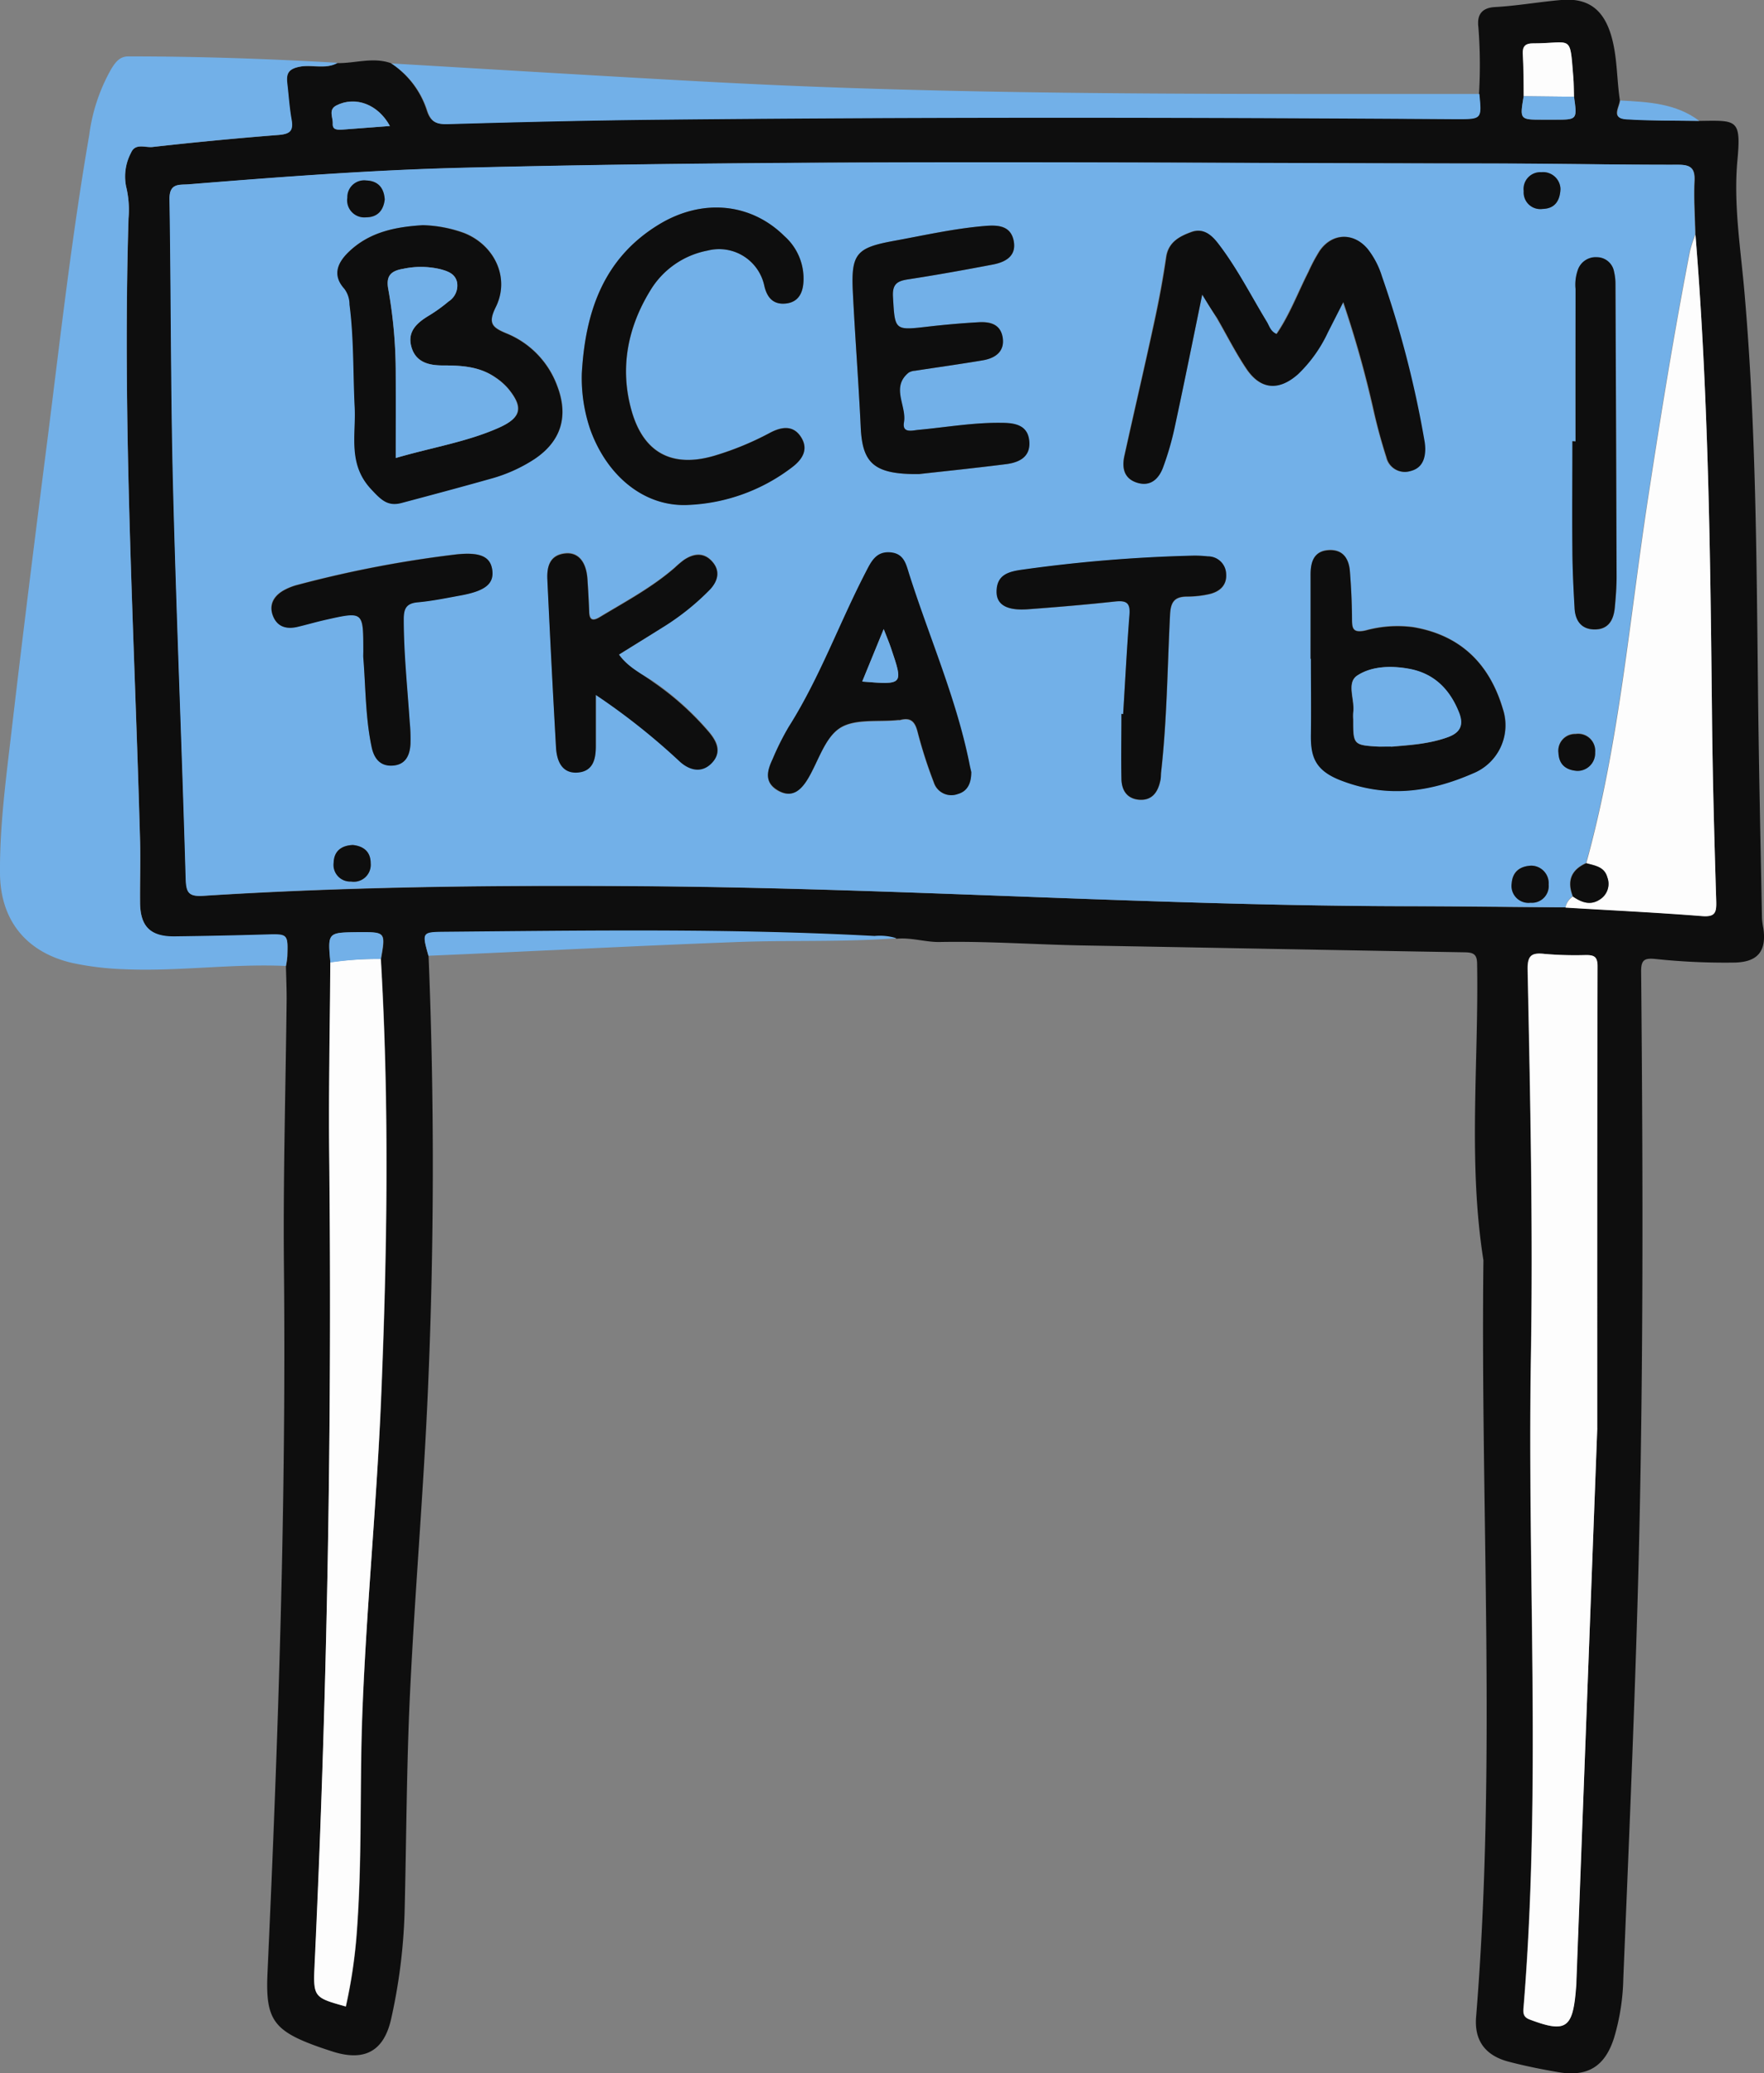
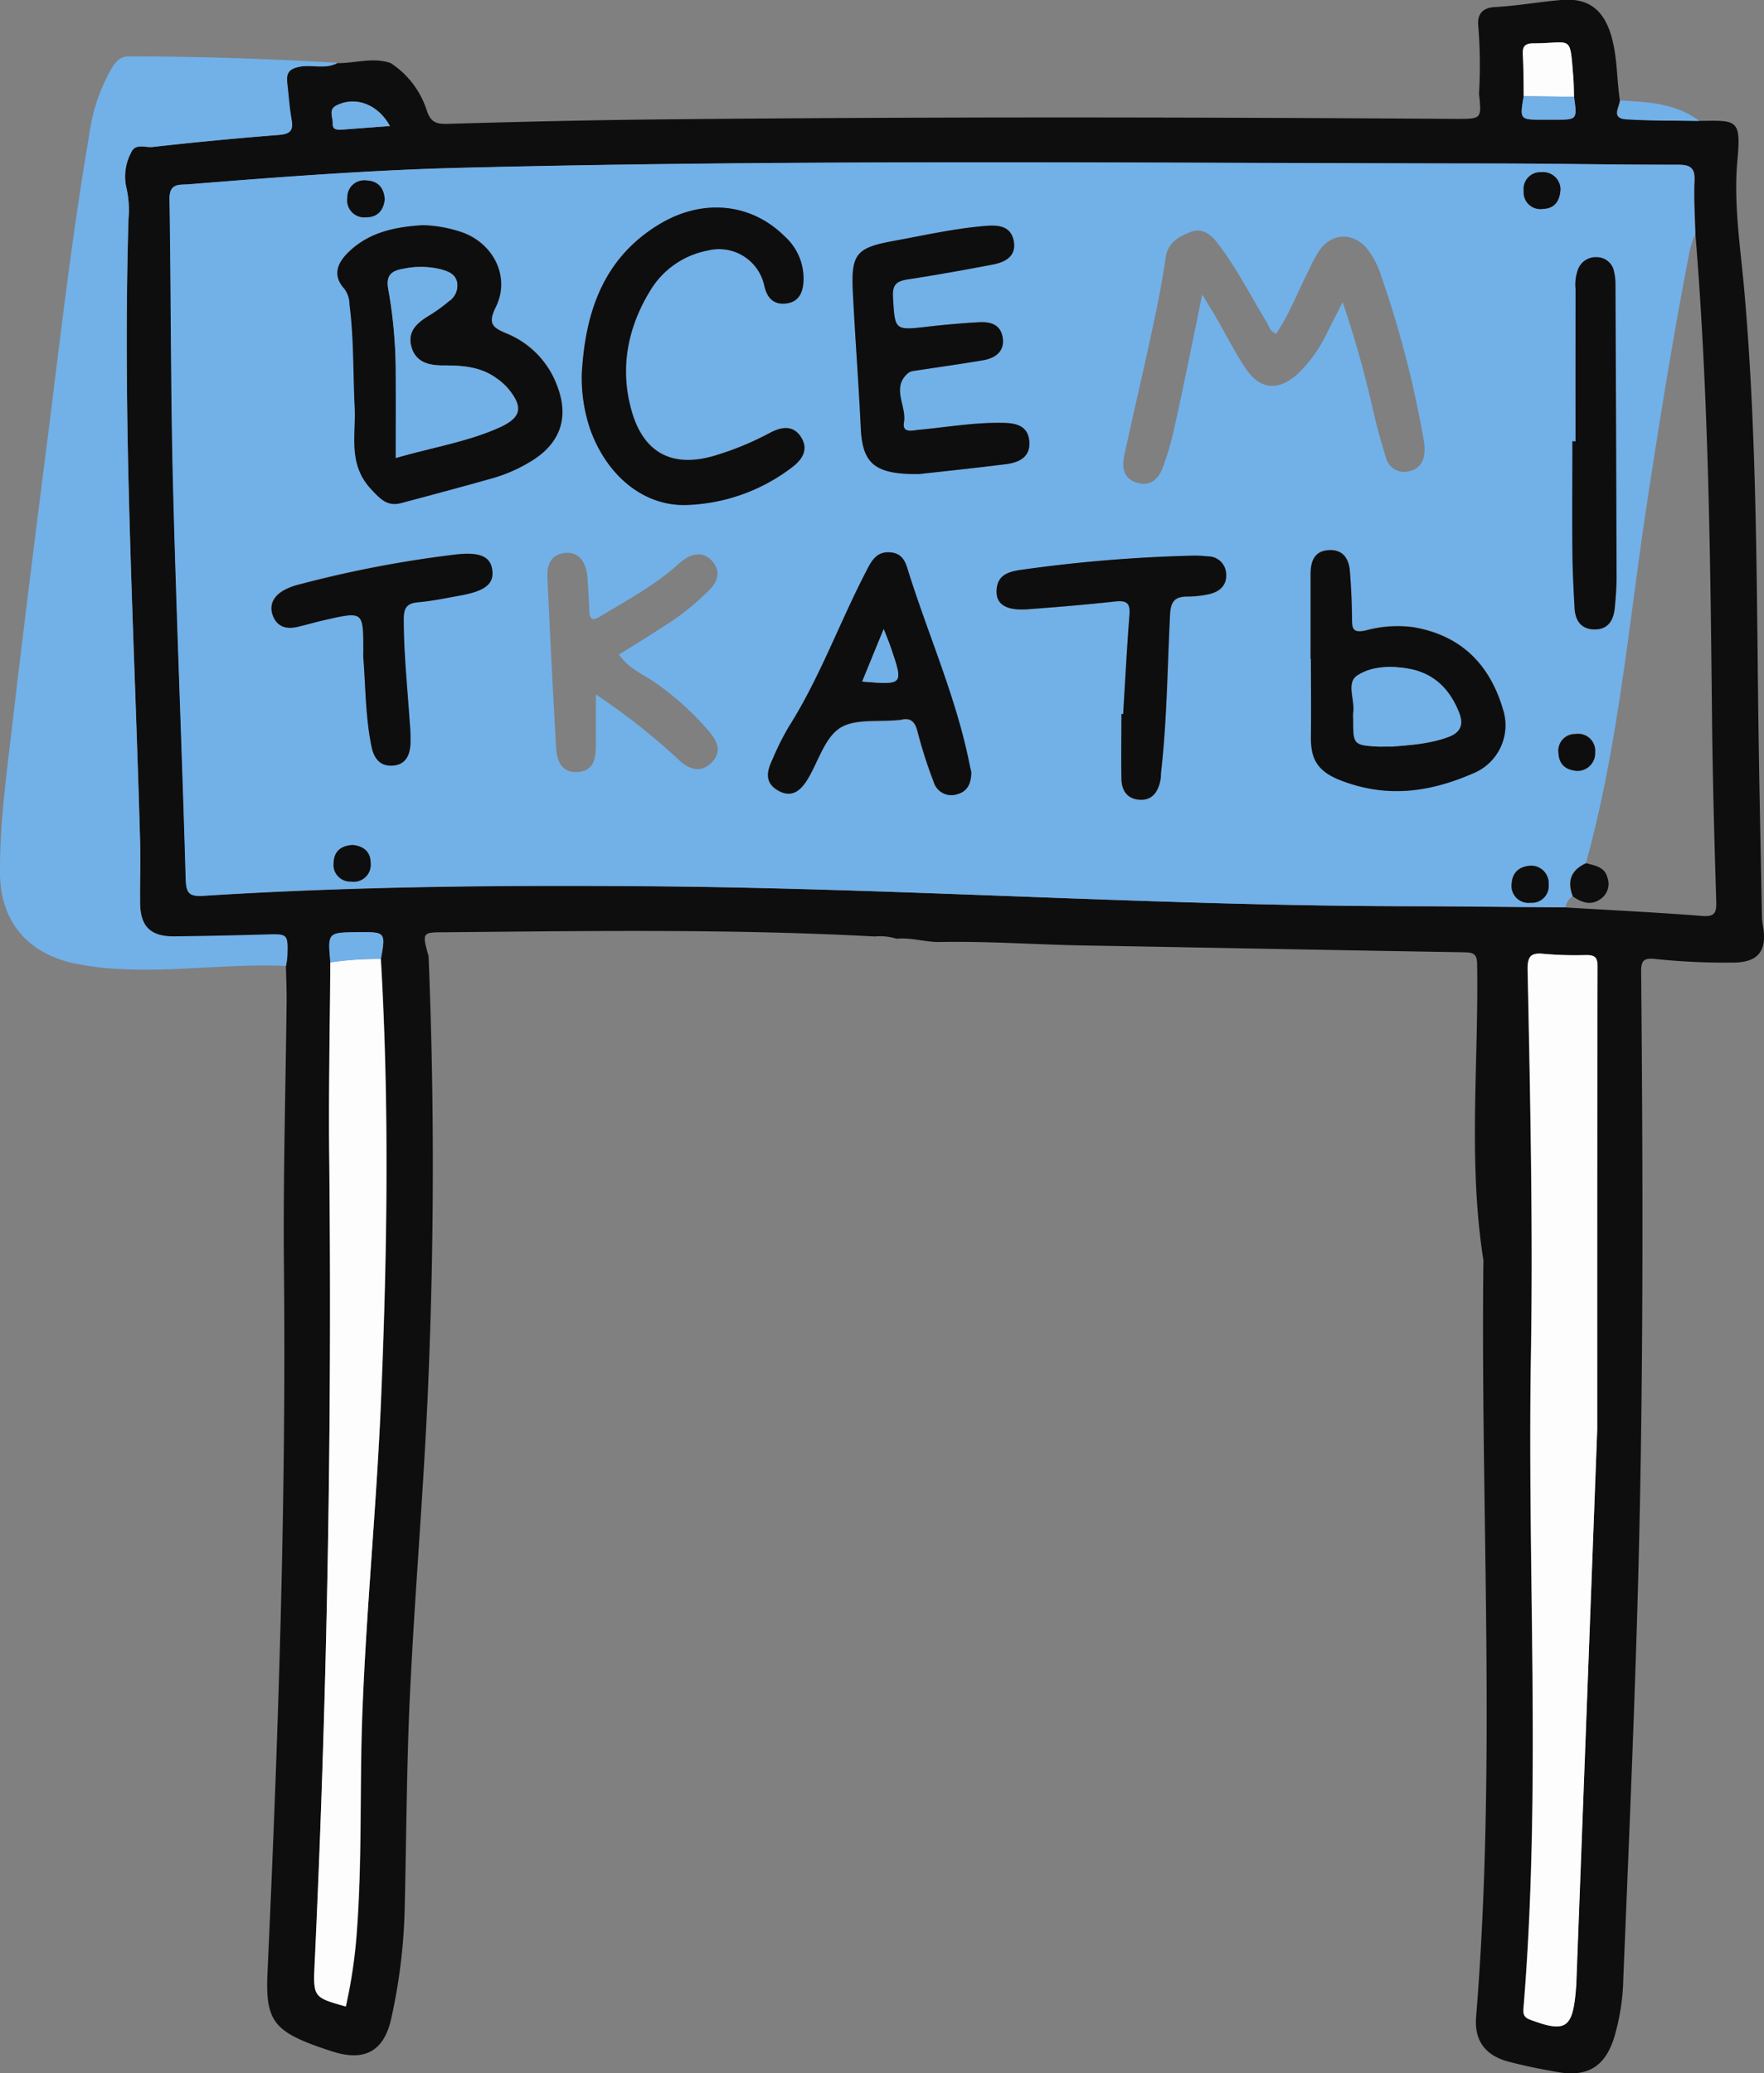
<svg xmlns="http://www.w3.org/2000/svg" viewBox="0 0 279.96 329.02">
  <rect x="0" y="0" width="279.96" height="329.02" fill="#808080" stroke="none" />
  <defs>
    <style>.cls-1{fill:#0e0e0e;}.cls-2{fill:#72b0e8;}.cls-3{fill:#fdfdfd;}</style>
  </defs>
  <g id="Слой_2" data-name="Слой 2">
    <g id="Иллюстрация_без_названия_Изображение" data-name="Иллюстрация_без_названия Изображение">
      <path class="cls-1" d="M269.69,19.19c5.92-.07,6.67-.39,6.05,6.26-.65,7.05.54,14.13,1.14,21.19,1.81,20.92,1.89,41.9,2.13,62.87.13,12.08.4,24.15.63,36.23a12.8,12.8,0,0,0,.22,1.6c.52,3.64-.91,5.31-4.45,5.43a105,105,0,0,1-12.79-.58c-1.59-.14-2.18.13-2.16,2,.31,33.6.4,67.2-.59,100.8-.58,19.69-1.43,39.38-2.24,59.07a35.23,35.23,0,0,1-1.47,9.38c-1.44,4.53-4.18,6.24-8.89,5.43-2.68-.46-5.36-1-8-1.7-3.59-1-5.31-3.36-5-7.07,3.25-40,.68-80.06,1.16-120.08-2.47-15.63-.74-31.36-1-47,0-1.68-.68-1.86-2.08-1.88-20.07-.33-40.14-.73-60.21-1.08-7.72-.13-15.42-.71-23.14-.55-2.21,0-4.43-.74-6.7-.52a8.92,8.92,0,0,0-3.48-.36c-22.68-1.22-45.38-.87-68.07-.67-3.79,0-3.79,0-2.73,3.81q1.38,34-.07,68.07c-.68,16.32-2.1,32.61-2.88,48.93-.55,11.6-.57,23.23-.86,34.84a89.47,89.47,0,0,1-2.11,16.71c-1.12,5.16-4.14,6.88-9.17,5.33-1-.32-2.06-.67-3.08-1.05-6.54-2.42-7.72-4.38-7.4-11.39,1.71-37.46,3-74.93,2.61-112.44-.13-14.07.28-28.14.43-42.21,0-1.73-.07-3.45-.11-5.17a12.43,12.43,0,0,0,.23-1.59c.11-3.56.1-3.51-3.46-3.41q-7.22.21-14.42.3c-3.84,0-5.46-1.58-5.49-5.46,0-3.26.1-6.53,0-9.79-.9-32.91-2.85-65.8-1.83-98.75A15.67,15.67,0,0,0,20,29.54a8.07,8.07,0,0,1,.75-5.28c.68-1.58,2.28-.79,3.42-.92q10-1.12,20-1.91c1.81-.14,2.37-.69,2.05-2.47s-.45-3.77-.67-5.66c-.19-1.59.23-2.39,2.08-2.72s4,.47,5.86-.56c2.84.05,5.69-1,8.53,0a14.14,14.14,0,0,1,5.68,7.41c.58,1.84,1.39,2.28,3.24,2.23,11.35-.33,22.7-.6,34.05-.71,42.05-.43,84.11-.36,126.16-.08,4,0,4,0,3.58-4a77.56,77.56,0,0,0-.1-10.56c-.22-1.74.33-3.06,2.63-3.19,3.51-.19,7-.82,10.49-1.12,4.17-.37,6.63,1.39,7.89,5.42,1.06,3.4.92,7,1.44,10.45-.07,1.14-1.48,2.88.95,3C262,19.17,265.82,19.13,269.69,19.19Zm-27.87-3.92C241.19,19,241.19,19,244.9,19h1.89c3.52,0,3.52,0,3-3.63,0-1.08,0-2.16-.12-3.24-.55-6.83-.15-5.23-6.42-5.24-1.1,0-1.64.41-1.59,1.61C241.78,10.75,241.78,13,241.82,15.27ZM52.46,152.76c-.07,10.16-.28,20.33-.18,30.48q.63,64.15-2.3,128.24c-.26,5.52-.26,5.52,4.93,7a80.42,80.42,0,0,0,1.76-12.06c.81-10.88.46-21.78.8-32.67.53-17,2.23-33.88,3-50.83,1-23.55,1.38-47.12,0-70.68.75-4.28.75-4.28-3.41-4.26h-.28C52,148,52,148,52.46,152.76Zm196-8.74c7.22.44,14.44.78,21.65,1.35,2.12.17,2.32-.57,2.27-2.36-.3-9.7-.57-19.41-.67-29.12-.26-25.58-.55-51.17-2.63-76.69-.06-2.81-.26-5.63-.13-8.43.1-2-.53-2.61-2.58-2.61-10.08,0-20.16-.2-30.24-.2-54.23-.05-108.46-.67-162.68.68-14.53.36-29,1.46-43.51,2.63-1.42.11-3.09-.25-3,2.3.25,15.26.18,30.52.57,45.77.52,20.7,1.4,41.38,2,62.08.07,2.16.36,2.92,2.74,2.77,23.59-1.48,47.2-1.71,70.82-1.52,40.51.32,81,3.13,121.49,3.17C232.49,143.85,240.47,144,248.46,144Zm5,82.66c0-19.19,0-46.25.05-73.31,0-1.55-.54-1.8-1.85-1.79a56.9,56.9,0,0,1-6.53-.18c-2.06-.23-2.76.2-2.71,2.52.42,20.52.86,41,.52,61.56-.57,34.39,1.65,68.81-1.17,103.18-.08.92,0,1.5,1,1.87,5.65,2.13,6.78,1.43,7.29-4.59,0-.45.07-.91.09-1.36C251.2,287.91,252.2,261.23,253.5,226.68ZM61.88,20c-1.92-3.5-5.49-4.78-8.46-3.28-1.37.69-.56,1.93-.61,2.91s.8,1,1.54.94Z" />
      <path class="cls-2" d="M53.55,10c-1.86,1-3.9.21-5.86.56s-2.27,1.13-2.08,2.72c.22,1.89.34,3.8.67,5.66s-.24,2.33-2.05,2.47q-10,.78-20,1.91c-1.14.13-2.74-.66-3.42.92A8.07,8.07,0,0,0,20,29.54a15.67,15.67,0,0,1,.39,5.07c-1,33,.93,65.84,1.83,98.75.08,3.26-.05,6.53,0,9.79,0,3.88,1.65,5.5,5.49,5.46q7.22-.09,14.42-.3c3.56-.1,3.57-.15,3.46,3.41a12.43,12.43,0,0,1-.23,1.59c-8.53-.39-17,.89-25.57.52a46.71,46.71,0,0,1-8.34-1C4.2,151.14.06,146.11,0,138.62c-.06-7.72,1-15.37,1.88-23C3.7,100.05,5.65,84.5,7.63,69c2-15.89,3.81-31.82,6.54-47.61a28.5,28.5,0,0,1,3.52-10.5c.64-1,1.28-1.94,2.7-1.94,11,0,21.94.37,32.9,1A1.34,1.34,0,0,1,53.55,10Z" />
-       <path class="cls-2" d="M234.79,14.92c.39,4,.39,4-3.58,4-42.05-.28-84.11-.35-126.16.08-11.35.11-22.7.38-34,.71-1.85.05-2.66-.39-3.24-2.23a14.14,14.14,0,0,0-5.68-7.41c14.3.84,28.59,1.71,42.89,2.51,8.14.46,16.29.88,24.45,1.19C164.53,15.11,199.66,14.89,234.79,14.92Z" />
-       <path class="cls-2" d="M68,151.69c-1.06-3.78-1.06-3.77,2.73-3.81,22.69-.2,45.39-.55,68.07.67a8.92,8.92,0,0,1,3.48.36c-8.49.64-17,.28-25.49.61C100.53,150.13,84.27,151,68,151.69Z" />
      <path class="cls-2" d="M269.69,19.19c-3.87-.06-7.74,0-11.6-.24-2.43-.15-1-1.89-.95-3C261.54,16.18,266,16.39,269.69,19.19Z" />
      <path class="cls-2" d="M248.45,144c-8-.06-16-.17-23.94-.18-40.53,0-81-2.85-121.49-3.17-23.62-.19-47.23,0-70.82,1.52-2.38.15-2.67-.61-2.74-2.77-.59-20.7-1.47-41.38-2-62.08-.39-15.25-.32-30.51-.57-45.77,0-2.55,1.62-2.19,3-2.3,14.48-1.17,29-2.27,43.51-2.63,54.22-1.35,108.45-.73,162.68-.68,10.08,0,20.16.22,30.24.2,2.05,0,2.68.57,2.58,2.61-.13,2.8.07,5.62.13,8.43a20.34,20.34,0,0,0-.85,2.57c-2.53,13-4.63,26-6.64,39.11-3,19.41-4.57,39.06-9.83,58.09-2.39,1.09-3.09,2.85-2.13,5.29A2.83,2.83,0,0,0,248.45,144ZM67.1,35.74c-4.24.29-8.51,1-11.84,4.31-1.74,1.7-2.45,3.65-.57,5.73a4.17,4.17,0,0,1,.82,2.52c.7,5.41.55,10.86.82,16.3.22,4.42-1.13,9,2.62,13,1.58,1.7,2.63,2.76,4.83,2.17,4.73-1.26,9.45-2.52,14.16-3.85a24.5,24.5,0,0,0,6.92-3.11C89.11,70,90.29,66,88.47,61.23a14.32,14.32,0,0,0-8.1-8.37c-2.23-.93-2.92-1.59-1.67-4.13,2.28-4.63-.19-9.86-5-11.78A20.64,20.64,0,0,0,67.1,35.74Zm123.7,11c.94,1.56,1.61,2.62,2.24,3.71,1.54,2.66,2.93,5.43,4.64,8,2.27,3.42,5.18,3.66,8.25.92a22.1,22.1,0,0,0,4.71-6.61l2.45-4.82a167.36,167.36,0,0,1,4.85,17.29c.58,2.47,1.25,4.92,2,7.33a3,3,0,0,0,3.82,2.2c1.77-.44,2.35-1.84,2.33-3.54a7.75,7.75,0,0,0-.14-1.36,163.68,163.68,0,0,0-6.73-26A13.48,13.48,0,0,0,217,39.51c-2.22-2.68-5.62-2.59-7.61.25a26.83,26.83,0,0,0-1.79,3.35c-1.68,3.3-3,6.8-5.07,9.87-1-.4-1.15-1.26-1.56-1.94-2.54-4.18-4.74-8.58-7.75-12.46-1-1.34-2.42-2.47-4.21-1.78s-3.62,1.6-4,4c-.48,3.31-1.09,6.62-1.8,9.9C181.71,57.89,180,65,178.45,72.21c-.44,2-.15,3.74,2,4.4s3.47-.65,4.14-2.54a46.15,46.15,0,0,0,1.75-6C187.87,61.18,189.26,54.26,190.8,46.75ZM92.34,59.25a25.3,25.3,0,0,0,1.35,8.86c2.68,7.5,8.61,12.32,15.43,12a29.12,29.12,0,0,0,16.63-6c1.62-1.23,2.59-2.8,1.45-4.68-1.24-2-3.14-1.77-5-.76a47.32,47.32,0,0,1-8.78,3.62c-6.65,2-11.26-.43-13.16-7.11S99.6,52,103.18,46.15a13.57,13.57,0,0,1,9.12-6.38,7.34,7.34,0,0,1,9,5.58c.42,1.86,1.38,3,3.35,2.83s2.74-1.56,2.86-3.38a9,9,0,0,0-3-7.31c-5.35-5.29-13.09-6.07-20-1.82C95.71,41.06,92.89,49.59,92.34,59.25Zm53.5,16c3.67-.41,8.72-.93,13.76-1.57,2-.25,3.87-1.06,3.73-3.5-.15-2.61-2.11-3-4.31-3.06-4.47-.08-8.85.7-13.28,1.11-1,.09-2.63.6-2.31-1.2.46-2.63-2.13-5.55.76-7.89a2.33,2.33,0,0,1,1-.29c3.58-.55,7.17-1.05,10.73-1.65,2-.33,3.54-1.27,3.18-3.6S157,51,155.21,51.15q-3.93.23-7.85.68c-5.43.63-5.33.66-5.64-4.78-.1-2,.68-2.45,2.39-2.71,4.48-.69,8.94-1.49,13.39-2.34,2-.37,3.82-1.24,3.39-3.72s-2.41-2.58-4.45-2.42c-5,.37-9.85,1.52-14.75,2.41-5.75,1.06-6.63,2-6.34,8,.35,7.15.91,14.3,1.25,21.46C136.87,73.5,138.66,75.32,145.84,75.24ZM208,104.53h.06c0,4,0,8,0,12,0,3.37.58,5.56,4.45,7.15,7.49,3.09,14.42,2,21.29-1a8.23,8.23,0,0,0,4.73-10.19c-2.11-7.13-6.68-11.7-14.2-13a19,19,0,0,0-7.56.51c-2.16.51-2.18-.41-2.19-2,0-2.45-.14-4.9-.33-7.34-.15-2-1.13-3.55-3.4-3.4S208,89.15,208,91.19C208.05,95.64,208,100.08,208,104.53Zm-53.88,18c-.09-.39-.22-.91-.33-1.44-2.09-10.25-6.31-19.82-9.47-29.73-.53-1.65-.84-3.45-3.06-3.62s-3,1.48-3.9,3.16c-4.16,8.13-7.3,16.77-12.21,24.53a42.56,42.56,0,0,0-2.55,5.1c-.86,1.85-1.29,3.81.86,5s3.71-.15,4.82-2c1.6-2.74,2.62-6.39,5-7.92s6.12-.93,9.27-1.27a1.26,1.26,0,0,0,.27,0c1.67-.45,2.37.21,2.79,1.89a73.16,73.16,0,0,0,2.57,8A2.91,2.91,0,0,0,152,126C153.6,125.59,154.12,124.26,154.15,122.52ZM98.23,103.89c2.36-1.48,4.67-2.87,6.92-4.36a39.45,39.45,0,0,0,7.63-6.11c1.25-1.37,1.55-2.94.23-4.39s-2.91-1.27-4.43-.23A15.22,15.22,0,0,0,107.13,90c-3.65,3.17-7.91,5.43-12,7.91-1.26.76-1.56.2-1.61-1-.07-1.73-.16-3.45-.28-5.16-.2-2.68-1.46-4.17-3.47-4-2.54.24-3,2.12-2.88,4.15q.61,13.32,1.36,26.63c.12,2.13.78,4.15,3.41,4s2.87-2.16,2.91-4.17c0-2.66,0-5.32,0-8.15a105.66,105.66,0,0,1,13.34,10.55c1.58,1.43,3.44,1.93,5.08.21s.84-3.32-.44-4.86a45.49,45.49,0,0,0-8.89-8C101.83,106.94,99.72,106,98.23,103.89Zm80,9.45H178c0,3.44-.05,6.89,0,10.33,0,1.84.93,3.21,2.91,3.3s2.88-1.27,3.25-3c.09-.45.08-.91.13-1.36.94-8.3,1-16.66,1.42-25,.1-2.13.79-2.88,2.77-2.89a15.94,15.94,0,0,0,3.51-.4c1.65-.4,2.78-1.4,2.62-3.27a2.87,2.87,0,0,0-2.88-2.73,18.19,18.19,0,0,0-2.45-.11,234.19,234.19,0,0,0-26.84,2.2c-2.24.3-4.26.75-4.23,3.54,0,2.09,1.69,3,5,2.76,4.61-.34,9.22-.73,13.82-1.23,1.77-.19,2.43.21,2.27,2.12C178.84,102.83,178.58,108.09,178.25,113.34Zm71.8-43.28h-.46c0,5.8,0,11.6,0,17.4,0,3,.17,6,.34,9,.11,1.92.94,3.41,3.07,3.47,2.29.06,3.14-1.48,3.32-3.51.15-1.62.29-3.25.28-4.88q-.06-23.25-.18-46.5a8.47,8.47,0,0,0-.22-1.88,2.77,2.77,0,0,0-2.68-2.3,3,3,0,0,0-3,1.83,7,7,0,0,0-.43,3.21Q250,58,250.05,70.06ZM57.67,103.15c0,.37,0,.73,0,1.09.39,4.79.29,9.63,1.34,14.35.39,1.75,1.4,3,3.38,2.89s2.68-1.67,2.77-3.44A27.92,27.92,0,0,0,65,114.5c-.36-5.43-1-10.84-.94-16.31,0-1.67.41-2.45,2.19-2.62,2.34-.21,4.66-.7,7-1.12,3.76-.67,5.14-1.81,4.86-4s-2-2.88-5.73-2.48a181.58,181.58,0,0,0-25.1,4.8,9.4,9.4,0,0,0-2.27.89c-1.6.9-2.43,2.25-1.69,4.08s2.15,2.1,3.83,1.72c1.51-.35,3-.79,4.49-1.13C57.62,97,57.62,97,57.67,103.15Zm3.39-71.49c-.12-1.85-1.06-2.95-2.85-3a2.67,2.67,0,0,0-3,2.74,2.71,2.71,0,0,0,2.94,3.11C59.94,34.49,60.86,33.38,61.06,31.66ZM243,137.39c-1.87.09-3,1-3.07,2.8a2.69,2.69,0,0,0,3,3.05,2.66,2.66,0,0,0,2.87-2.89A2.79,2.79,0,0,0,243,137.39ZM56,134.11c-1.86.08-3,1-3,2.8a2.64,2.64,0,0,0,2.75,3A2.69,2.69,0,0,0,58.83,137C58.83,135.17,57.7,134.29,56,134.11Zm194.29-11.76a2.8,2.8,0,0,0,2.87-3,2.7,2.7,0,0,0-3.11-2.92,2.65,2.65,0,0,0-2.71,3C247.42,121.32,248.52,122.22,250.29,122.35ZM247.66,30a2.76,2.76,0,0,0-3-2.66,2.66,2.66,0,0,0-2.8,3,2.64,2.64,0,0,0,3,2.83C246.64,33.11,247.57,32,247.66,30Z" />
      <path class="cls-3" d="M253.5,226.68c-1.3,34.55-2.3,61.23-3.31,87.9,0,.45-.05.91-.09,1.36-.51,6-1.64,6.72-7.29,4.59-1-.37-1.08-.95-1-1.87,2.82-34.37.6-68.79,1.17-103.18.34-20.52-.1-41-.52-61.56-.05-2.32.65-2.75,2.71-2.52a56.9,56.9,0,0,0,6.53.18c1.31,0,1.85.24,1.85,1.79C253.48,180.43,253.5,207.49,253.5,226.68Z" />
      <path class="cls-3" d="M60.43,152.2c1.37,23.56,1,47.13,0,70.68-.72,17-2.42,33.86-3,50.83-.34,10.89,0,21.79-.8,32.67a80.42,80.42,0,0,1-1.76,12.06c-5.19-1.44-5.19-1.44-4.93-7q3-64.1,2.3-128.24c-.1-10.15.11-20.32.18-30.48A51.84,51.84,0,0,1,60.43,152.2Z" />
-       <path class="cls-3" d="M251.76,137c5.26-19,6.84-38.68,9.83-58.09,2-13.07,4.11-26.13,6.64-39.11a20.34,20.34,0,0,1,.85-2.57c2.08,25.52,2.37,51.11,2.63,76.69.1,9.71.37,19.42.67,29.12.05,1.79-.15,2.53-2.27,2.36-7.21-.57-14.43-.91-21.66-1.35a2.83,2.83,0,0,1,1.18-1.76c1.42,1,2.91,1.49,4.46.34a2.92,2.92,0,0,0,1-3.38C254.63,137.51,253.11,137.37,251.76,137Z" />
      <path class="cls-3" d="M241.82,15.27c0-2.26,0-4.52-.14-6.78-.05-1.2.49-1.61,1.59-1.61,6.27,0,5.87-1.59,6.42,5.24.09,1.08.08,2.16.12,3.24Z" />
      <path class="cls-2" d="M60.43,152.2a51.84,51.84,0,0,0-8,.56C52,148,52,148,56.74,147.94H57C61.18,147.92,61.18,147.92,60.43,152.2Z" />
      <path class="cls-2" d="M61.88,20l-7.53.57c-.74,0-1.6.14-1.54-.94s-.76-2.22.61-2.91C56.39,15.25,60,16.53,61.88,20Z" />
      <path class="cls-2" d="M241.82,15.27l8,.09c.5,3.63.5,3.63-3,3.63H244.9C241.19,19,241.19,19,241.82,15.27Z" />
      <path class="cls-1" d="M67.1,35.74A20.64,20.64,0,0,1,73.66,37c4.85,1.92,7.32,7.15,5,11.78-1.25,2.54-.56,3.2,1.67,4.13a14.32,14.32,0,0,1,8.1,8.37c1.82,4.78.64,8.74-3.61,11.59a24.5,24.5,0,0,1-6.92,3.11c-4.71,1.33-9.43,2.59-14.16,3.85-2.2.59-3.25-.47-4.83-2.17-3.75-4-2.4-8.59-2.62-13-.27-5.44-.12-10.89-.82-16.3a4.17,4.17,0,0,0-.82-2.52c-1.88-2.08-1.17-4,.57-5.73C58.59,36.78,62.86,36,67.1,35.74ZM62.81,72.69c5.79-1.69,11.28-2.55,16.35-4.8,3.58-1.59,4-3.2,1.5-6.23a9.88,9.88,0,0,0-2-1.75C76.1,58.14,73.23,58,70.29,58c-2.2,0-4.29-.52-5-2.93s.89-3.84,2.81-5a24.79,24.79,0,0,0,3.08-2.22,3,3,0,0,0,1.35-3.06c-.31-1.36-1.46-1.74-2.62-2.06A13.44,13.44,0,0,0,64,42.66c-2,.33-2.78,1.14-2.38,3.27A75.37,75.37,0,0,1,62.8,59.18C62.85,63.6,62.81,68,62.81,72.69Z" />
-       <path class="cls-1" d="M190.8,46.75c-1.54,7.51-2.93,14.43-4.42,21.33a46.15,46.15,0,0,1-1.75,6c-.67,1.89-2,3.2-4.14,2.54s-2.48-2.44-2-4.4c1.59-7.17,3.26-14.32,4.81-21.49.71-3.28,1.32-6.59,1.8-9.9.34-2.42,2.12-3.32,4-4s3.17.44,4.21,1.78c3,3.88,5.21,8.28,7.75,12.46.41.68.59,1.54,1.56,1.94,2.11-3.07,3.39-6.57,5.07-9.87a26.83,26.83,0,0,1,1.79-3.35c2-2.84,5.39-2.93,7.61-.25a13.48,13.48,0,0,1,2.24,4.32,163.68,163.68,0,0,1,6.73,26,7.75,7.75,0,0,1,.14,1.36c0,1.7-.56,3.1-2.33,3.54a3,3,0,0,1-3.82-2.2c-.78-2.41-1.45-4.86-2-7.33a167.36,167.36,0,0,0-4.85-17.29l-2.45,4.82a22.1,22.1,0,0,1-4.71,6.61c-3.07,2.74-6,2.5-8.25-.92-1.71-2.56-3.1-5.33-4.64-8C192.41,49.37,191.74,48.31,190.8,46.75Z" />
      <path class="cls-1" d="M92.34,59.25c.55-9.66,3.37-18.19,12.17-23.58,6.94-4.25,14.68-3.47,20,1.82a9,9,0,0,1,3,7.31c-.12,1.82-.89,3.2-2.86,3.38s-2.93-1-3.35-2.83a7.34,7.34,0,0,0-9-5.58,13.57,13.57,0,0,0-9.12,6.38C99.6,52,98.32,58.47,100.24,65.22s6.51,9.07,13.16,7.11a47.32,47.32,0,0,0,8.78-3.62c1.88-1,3.78-1.28,5,.76,1.14,1.88.17,3.45-1.45,4.68a29.12,29.12,0,0,1-16.63,6c-6.82.28-12.75-4.54-15.43-12A25.3,25.3,0,0,1,92.34,59.25Z" />
      <path class="cls-1" d="M145.84,75.24c-7.18.08-9-1.74-9.24-7.52-.34-7.16-.9-14.31-1.25-21.46-.29-5.95.59-6.93,6.34-8,4.9-.89,9.76-2,14.75-2.41,2-.16,4,0,4.45,2.42S159.5,41.63,157.5,42c-4.45.85-8.91,1.65-13.39,2.34-1.71.26-2.49.75-2.39,2.71.31,5.44.21,5.41,5.64,4.78q3.91-.45,7.85-.68c1.83-.11,3.59.24,3.93,2.44s-1.2,3.27-3.18,3.6c-3.56.6-7.15,1.1-10.73,1.65a2.33,2.33,0,0,0-1,.29c-2.89,2.34-.3,5.26-.76,7.89-.32,1.8,1.36,1.29,2.31,1.2,4.43-.41,8.81-1.19,13.28-1.11,2.2,0,4.16.45,4.31,3.06.14,2.44-1.73,3.25-3.73,3.5C154.56,74.31,149.51,74.83,145.84,75.24Z" />
      <path class="cls-1" d="M208,104.53c0-4.45,0-8.89,0-13.34,0-2,.51-3.71,2.84-3.86s3.25,1.36,3.4,3.4c.19,2.44.31,4.89.33,7.34,0,1.57,0,2.49,2.19,2a19,19,0,0,1,7.56-.51c7.52,1.28,12.09,5.85,14.2,13a8.23,8.23,0,0,1-4.73,10.19c-6.87,3-13.8,4-21.29,1-3.87-1.59-4.5-3.78-4.45-7.15.06-4,0-8,0-12Zm12.75,14c2.73-.25,6-.39,9.09-1.55,1.91-.72,2.45-1.92,1.71-3.83-1.46-3.73-4-6.27-8-7-2.81-.51-5.89-.42-8.17,1.08-1.76,1.16-.33,3.88-.63,5.87a7.93,7.93,0,0,0,0,1.09c0,4,0,4.09,4.12,4.32C219.36,118.51,219.82,118.49,220.78,118.49Z" />
      <path class="cls-1" d="M154.15,122.52c0,1.74-.55,3.07-2.19,3.52a2.91,2.91,0,0,1-3.75-1.89,73.16,73.16,0,0,1-2.57-8c-.42-1.68-1.12-2.34-2.79-1.89a1.26,1.26,0,0,1-.27,0c-3.15.34-6.9-.26-9.27,1.27s-3.4,5.18-5,7.92c-1.11,1.9-2.53,3.33-4.82,2s-1.72-3.16-.86-5a42.56,42.56,0,0,1,2.55-5.1c4.91-7.76,8-16.4,12.21-24.53.86-1.68,1.63-3.34,3.9-3.16s2.53,2,3.06,3.62c3.16,9.91,7.38,19.48,9.47,29.73C153.93,121.61,154.06,122.13,154.15,122.52Zm-17.31-14.35c6.54.53,6.54.53,4.58-5.27-.3-.9-.67-1.77-1.17-3.06Z" />
-       <path class="cls-1" d="M98.23,103.89c1.49,2.07,3.6,3,5.42,4.35a45.49,45.49,0,0,1,8.89,8c1.28,1.54,2,3.22.44,4.86s-3.5,1.22-5.08-.21A105.66,105.66,0,0,0,94.56,110.3c0,2.83,0,5.49,0,8.15,0,2-.42,4-2.91,4.17s-3.29-1.88-3.41-4Q87.49,105.29,86.87,92c-.09-2,.34-3.91,2.88-4.15,2-.19,3.27,1.3,3.47,4,.12,1.71.21,3.43.28,5.16,0,1.17.35,1.73,1.61,1,4.11-2.48,8.37-4.74,12-7.91a15.22,15.22,0,0,1,1.45-1.23c1.52-1,3.11-1.22,4.43.23s1,3-.23,4.39a39.45,39.45,0,0,1-7.63,6.11C102.9,101,100.59,102.41,98.23,103.89Z" />
      <path class="cls-1" d="M178.25,113.34c.33-5.25.59-10.51,1-15.76.16-1.91-.5-2.31-2.27-2.12-4.6.5-9.21.89-13.82,1.23-3.3.25-5-.67-5-2.76,0-2.79,2-3.24,4.23-3.54a234.19,234.19,0,0,1,26.84-2.2,18.19,18.19,0,0,1,2.45.11A2.87,2.87,0,0,1,194.59,91c.16,1.87-1,2.87-2.62,3.27a15.94,15.94,0,0,1-3.51.4c-2,0-2.67.76-2.77,2.89-.42,8.33-.48,16.69-1.42,25-.05.45,0,.91-.13,1.36-.37,1.76-1.27,3.11-3.25,3s-2.88-1.46-2.91-3.3c-.07-3.44,0-6.89,0-10.33Z" />
      <path class="cls-1" d="M250.05,70.06q0-12.11,0-24.2a7,7,0,0,1,.43-3.21,3,3,0,0,1,3-1.83,2.77,2.77,0,0,1,2.68,2.3,8.47,8.47,0,0,1,.22,1.88q.1,23.25.18,46.5c0,1.63-.13,3.26-.28,4.88-.18,2-1,3.57-3.32,3.51-2.13-.06-3-1.55-3.07-3.47-.17-3-.32-6-.34-9-.06-5.8,0-11.6,0-17.4Z" />
      <path class="cls-1" d="M57.66,103.15c0-6.11,0-6.12-6-4.77-1.51.34-3,.78-4.49,1.13-1.68.38-3.14,0-3.83-1.72s.09-3.18,1.69-4.08a9.4,9.4,0,0,1,2.27-.89A181.58,181.58,0,0,1,72.4,88c3.77-.4,5.44.31,5.73,2.48s-1.1,3.28-4.86,4c-2.32.42-4.64.91-7,1.12-1.78.17-2.18,1-2.19,2.62,0,5.47.58,10.88.94,16.31a27.92,27.92,0,0,1,.12,3.54c-.09,1.77-.73,3.28-2.77,3.44s-3-1.14-3.38-2.89c-1-4.72-.95-9.56-1.34-14.35C57.64,103.88,57.67,103.52,57.66,103.15Z" />
      <path class="cls-1" d="M251.76,137c1.35.4,2.87.54,3.34,2.25a2.92,2.92,0,0,1-1,3.38c-1.55,1.15-3,.66-4.46-.34C248.67,139.82,249.37,138.06,251.76,137Z" />
      <path class="cls-1" d="M61.06,31.66c-.2,1.72-1.12,2.83-3,2.83a2.71,2.71,0,0,1-2.94-3.11,2.67,2.67,0,0,1,3-2.74C60,28.71,60.94,29.81,61.06,31.66Z" />
      <path class="cls-1" d="M243,137.39a2.79,2.79,0,0,1,2.78,3,2.66,2.66,0,0,1-2.87,2.89,2.69,2.69,0,0,1-3-3.05C240.05,138.41,241.17,137.48,243,137.39Z" />
      <path class="cls-1" d="M56,134.11c1.7.18,2.83,1.06,2.83,2.91a2.69,2.69,0,0,1-3.13,2.89,2.64,2.64,0,0,1-2.75-3C53,135.12,54.14,134.19,56,134.11Z" />
      <path class="cls-1" d="M250.29,122.35c-1.77-.13-2.87-1-2.95-2.84a2.65,2.65,0,0,1,2.71-3,2.7,2.7,0,0,1,3.11,2.92A2.8,2.8,0,0,1,250.29,122.35Z" />
      <path class="cls-1" d="M247.66,30c-.09,2-1,3.12-2.84,3.16a2.64,2.64,0,0,1-3-2.83,2.66,2.66,0,0,1,2.8-3A2.76,2.76,0,0,1,247.66,30Z" />
      <path class="cls-2" d="M62.81,72.69c0-4.67,0-9.09,0-13.51a75.37,75.37,0,0,0-1.17-13.25C61.23,43.8,62,43,64,42.66a13.44,13.44,0,0,1,5.92.07c1.16.32,2.31.7,2.62,2.06a3,3,0,0,1-1.35,3.06,24.79,24.79,0,0,1-3.08,2.22c-1.92,1.14-3.51,2.51-2.81,5s2.78,2.93,5,2.93c2.94,0,5.81.16,8.32,1.93a9.88,9.88,0,0,1,2,1.75c2.45,3,2.08,4.64-1.5,6.23C74.09,70.14,68.6,71,62.81,72.69Z" />
      <path class="cls-2" d="M220.78,118.49c-1,0-1.42,0-1.87,0-4.08-.23-4.12-.27-4.12-4.32a7.93,7.93,0,0,1,0-1.09c.3-2-1.13-4.71.63-5.87,2.28-1.5,5.36-1.59,8.17-1.08,4,.71,6.53,3.25,8,7,.74,1.91.2,3.11-1.71,3.83C226.77,118.1,223.51,118.24,220.78,118.49Z" />
      <path class="cls-2" d="M136.84,108.17l3.41-8.33c.5,1.29.87,2.16,1.17,3.06C143.38,108.7,143.38,108.7,136.84,108.17Z" />
    </g>
  </g>
</svg>